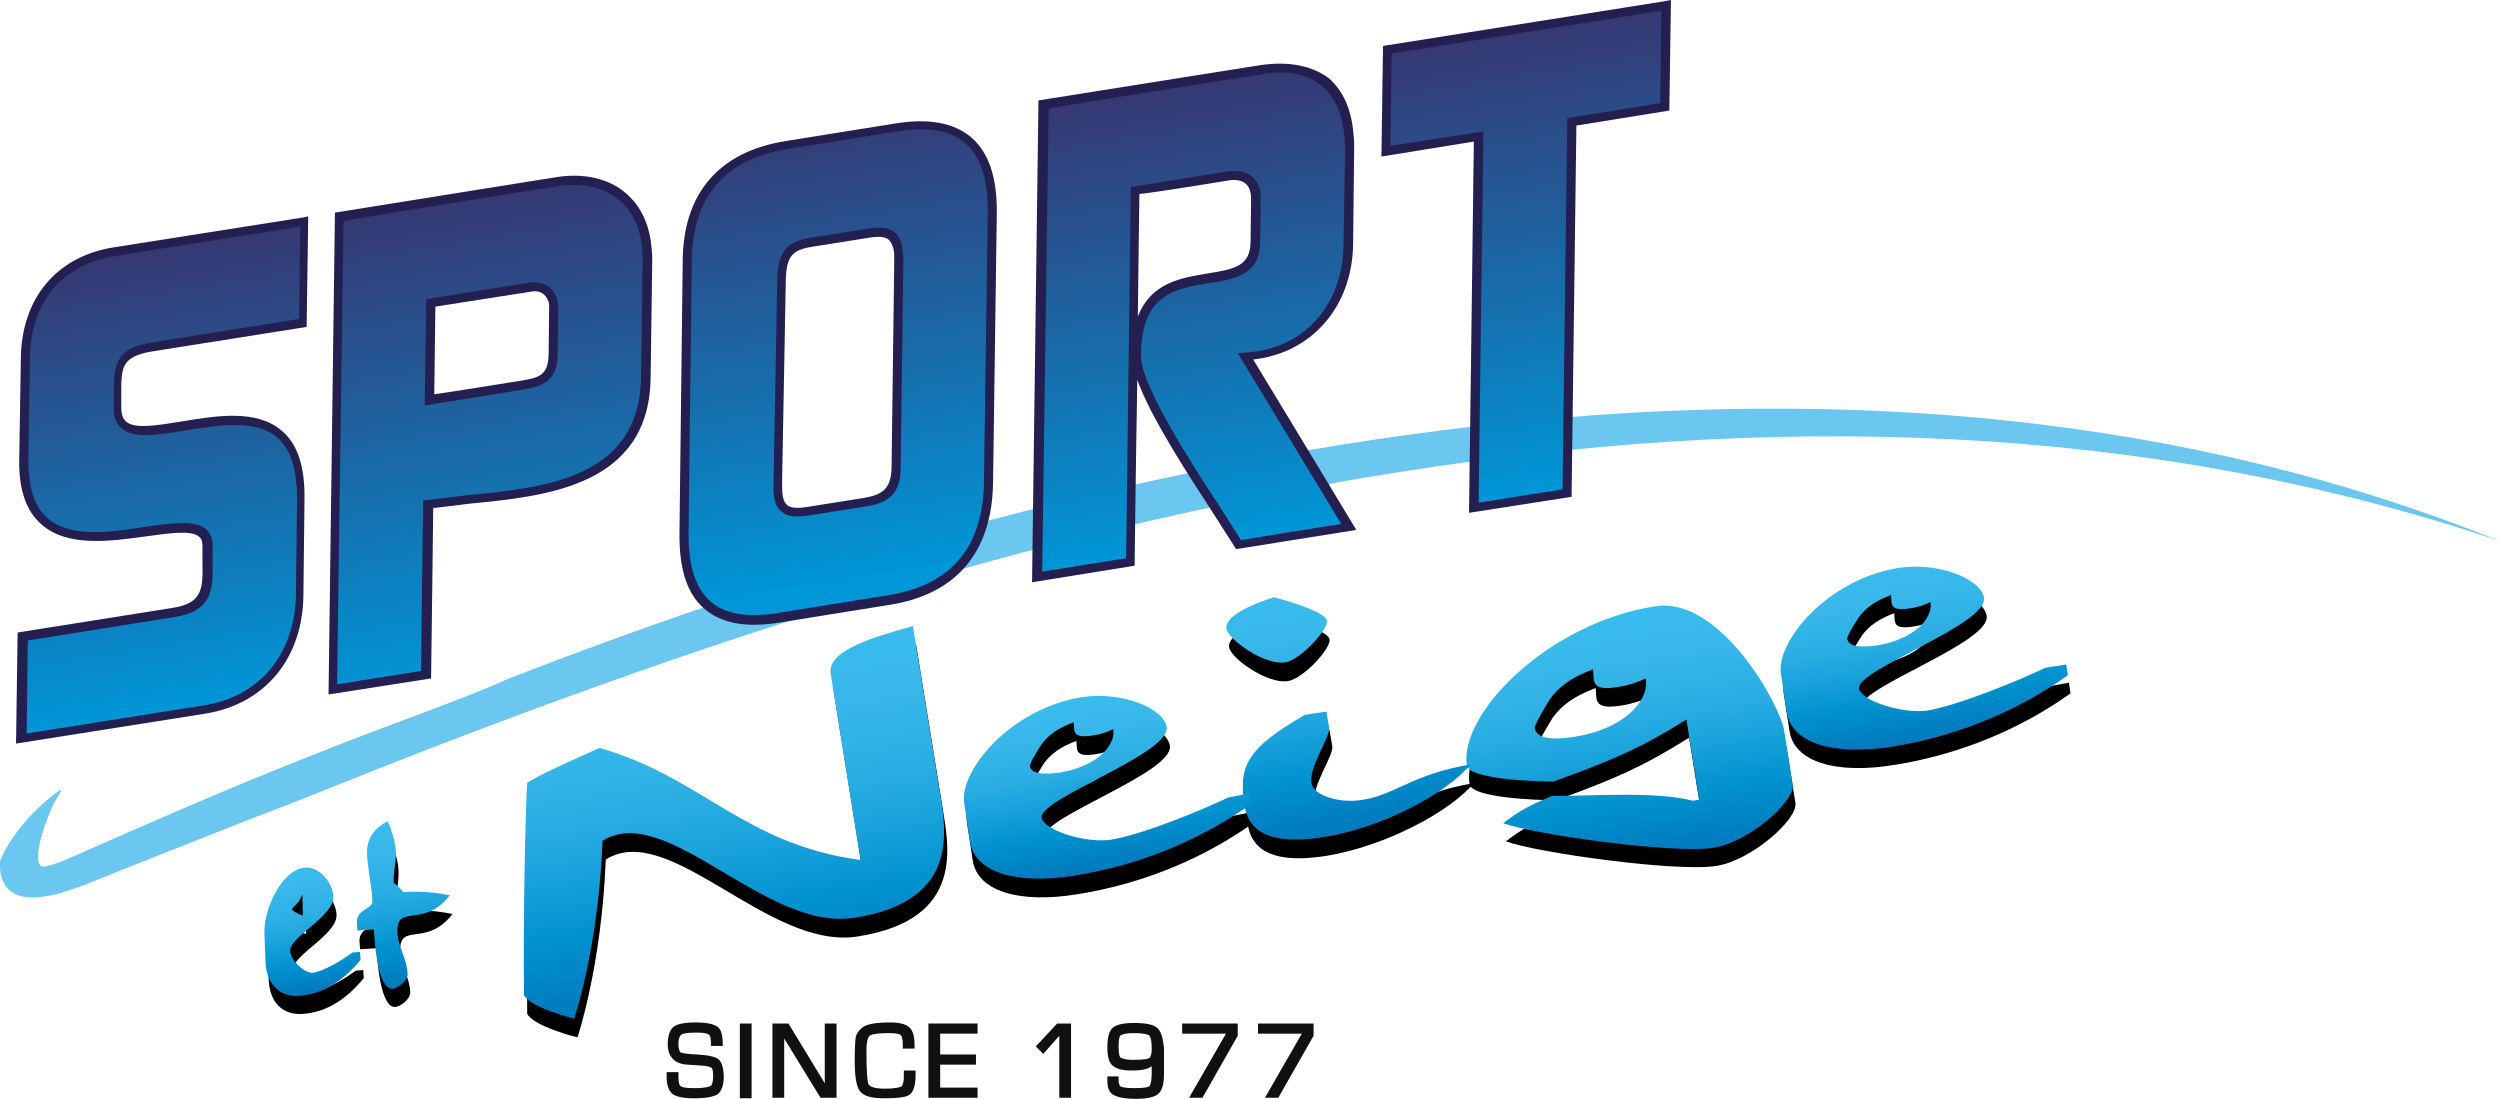
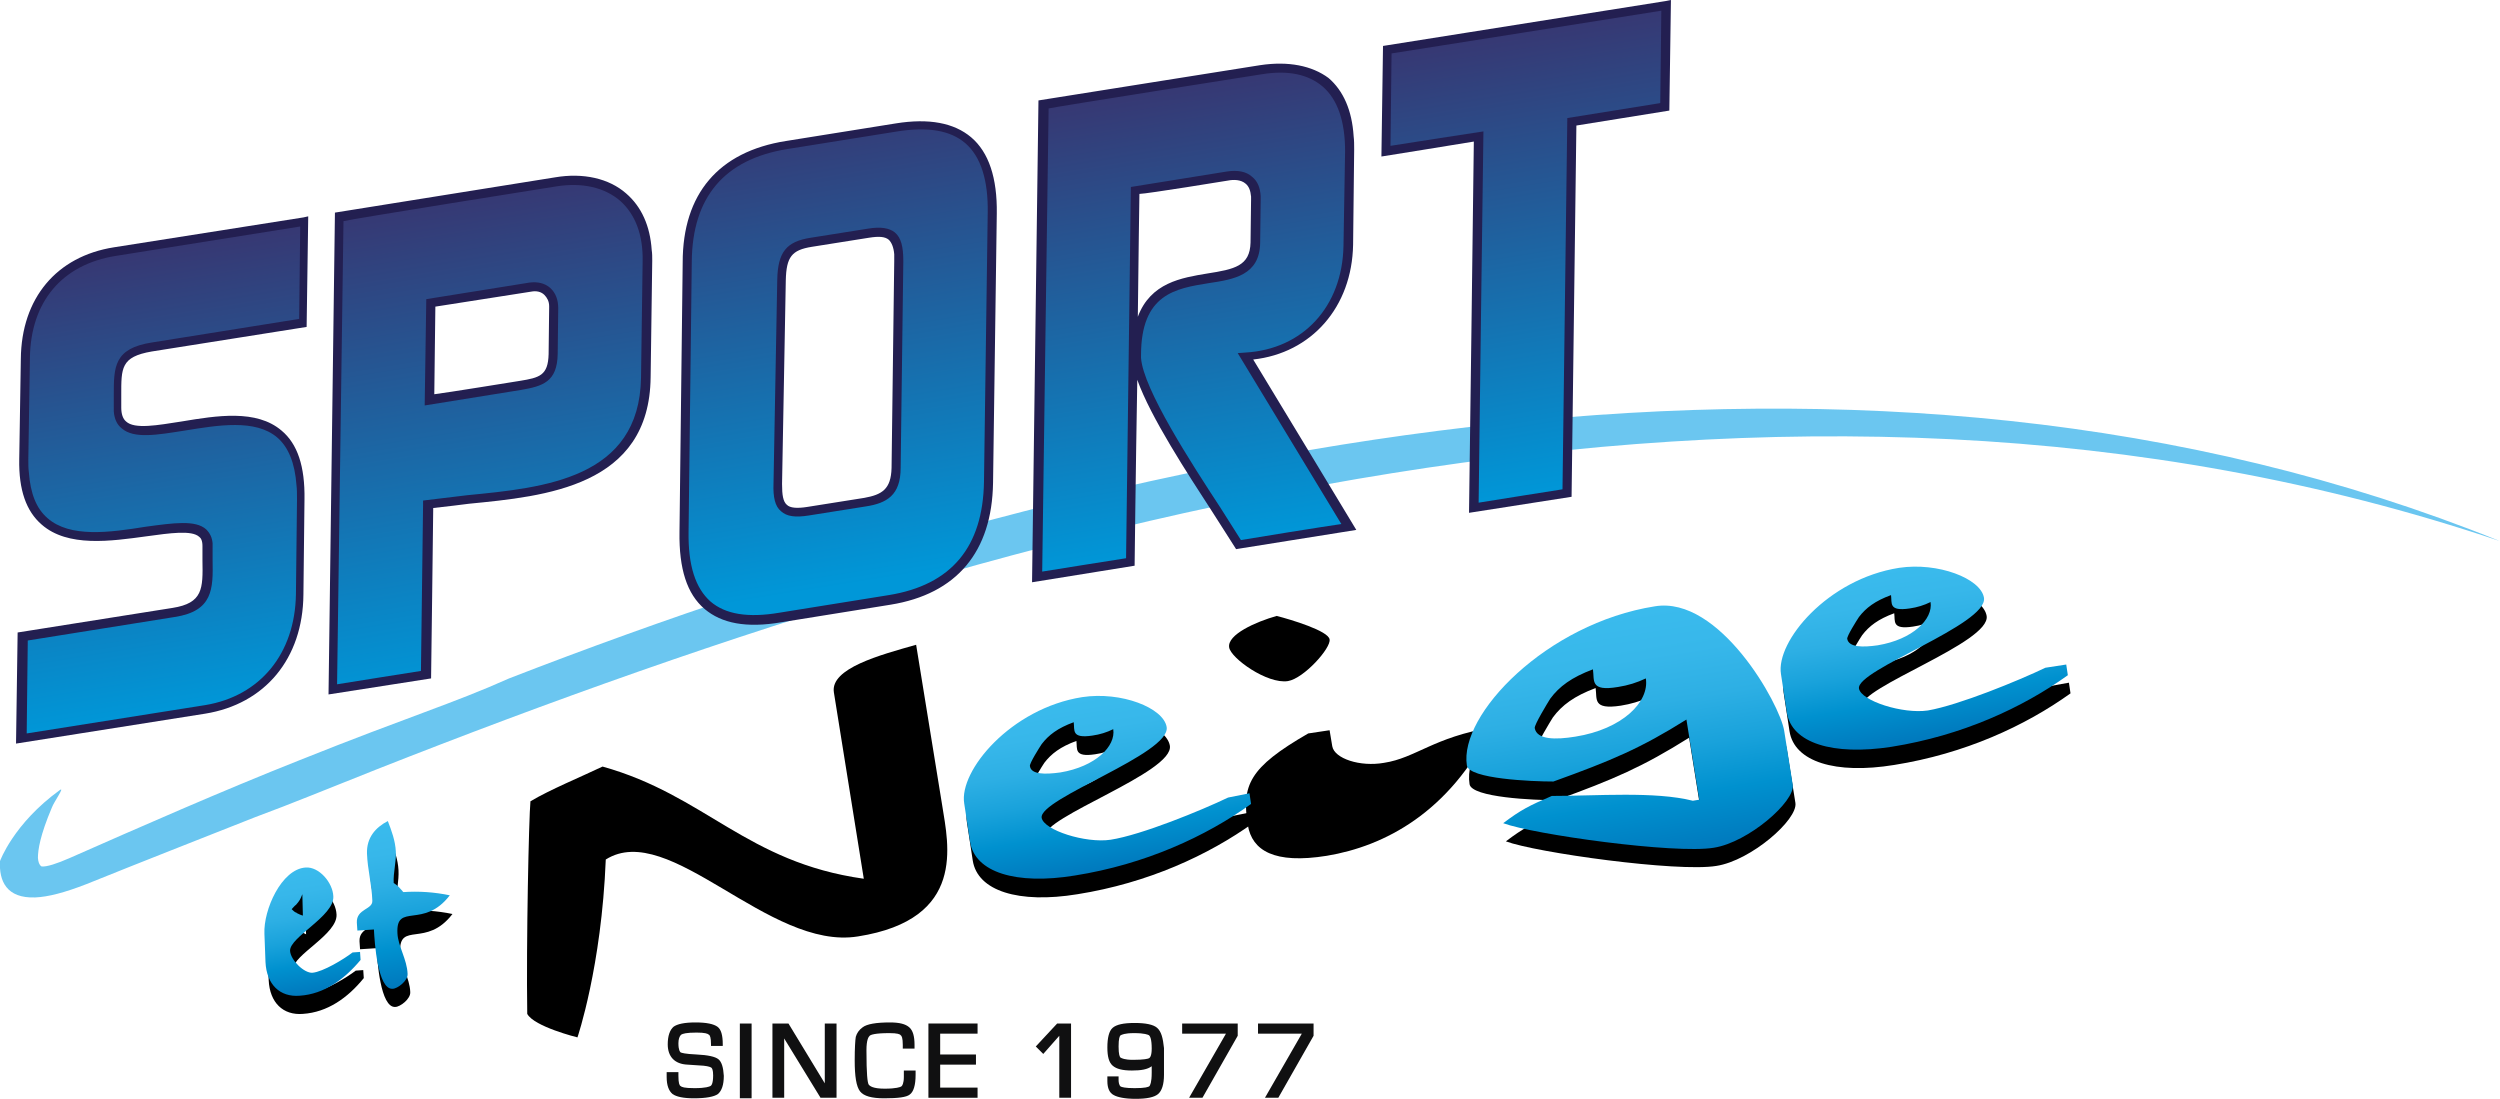
<svg xmlns="http://www.w3.org/2000/svg" version="1.1" id="Calque_1" x="0px" y="0px" viewBox="0 0 468 205.7" style="enable-background:new 0 0 468 205.7;" xml:space="preserve">
  <style type="text/css">
	.st0{fill:#6BC6F0;}
	.st1{fill:url(#SVGID_1_);}
	.st2{fill:#231F51;}
	.st3{fill:url(#SVGID_00000041261685261449489770000012835407786513631131_);}
	.st4{fill:url(#SVGID_00000068637511569901777520000005947649136417237162_);}
	.st5{fill:url(#SVGID_00000128477727876782653060000011860385086942245304_);}
	.st6{fill:url(#SVGID_00000144306501855872697600000004739079619530170266_);}
	.st7{fill:url(#SVGID_00000047025952162466930190000001008999476114540471_);}
	.st8{fill:url(#SVGID_00000176757707599513049720000001159359647100626563_);}
	.st9{fill:url(#SVGID_00000163062993357011174870000001864271311926287037_);}
	.st10{fill:url(#SVGID_00000056414300617443027600000000114507968738492032_);}
	.st11{fill:url(#SVGID_00000067932350282438109510000017956812768871528366_);}
	.st12{fill:url(#SVGID_00000028300181922651985990000007659678429505818503_);}
	.st13{fill:url(#SVGID_00000153693963274409972050000006476870724196321920_);}
	.st14{fill:#101011;}
</style>
  <g>
    <g>
      <path class="st0" d="M11.2,147.9c1-0.7-1.1,2.2-1.5,3.3c-2.2,5.2-2.6,7.9-2.6,9.4c0.1,1.4,0.7,1.6,0.7,1.6    c0.9,0.1,2.8-0.5,5.3-1.6c12.7-5.6,28.6-12.6,43-18.3c20.5-8.2,28.7-10.6,39.2-15.3C211.8,81.8,349.7,53.5,468,101.3    c-135-45.6-281.4-4.2-409.7,47.6c-3.5,1.4-7.1,2.8-10.6,4.1c-10.6,4.2-21.1,8.3-31.5,12.5c-4.1,1.6-7.2,2.4-9.6,2.5    c-5.4,0.2-6.8-3.1-6.6-6.8C0,161.2,2.5,154.2,11.2,147.9z" />
    </g>
    <g>
      <linearGradient id="SVGID_1_" gradientUnits="userSpaceOnUse" x1="0.398" y1="232.852" x2="0.398" y2="145.675" gradientTransform="matrix(0.987 -0.159 0.159 0.987 1.110383e-02 -96.944)">
        <stop offset="0" style="stop-color:#0097D8" />
        <stop offset="1" style="stop-color:#373772" />
      </linearGradient>
      <path class="st1" d="M38.3,132.8l-34.4,5.5l0.3-19.1l28.3-4.5c7.5-1.2,6.3-5.6,6.3-12.4C38.9,91.1,4.1,113.5,4.5,86l0.3-18.9    c0.2-11.3,6.7-18.4,16.8-20l35.5-5.6l-0.3,19L28.4,65c-7.4,1.2-6.4,4.7-6.4,11.3c-0.2,13.5,34.7-12.2,34.3,17.1L56,111.2    C55.8,122.8,49,131,38.3,132.8z" />
      <path class="st2" d="M56.8,40.7l-35.5,5.6C10.6,48,4,55.8,3.9,67.2L3.6,86c-0.1,5.7,1.3,9.7,4.2,12.2c4.9,4.3,13,3.1,19.6,2.2    c4.4-0.6,8.5-1.2,9.9,0.1c0.3,0.2,0.6,0.7,0.6,1.7l0,2.7c0.1,5.3,0.1,8-5.6,8.9l-29,4.6L3,139.2l35.4-5.6l0,0    c11.2-1.8,18.3-10.3,18.4-22.3l0.2-17.8c0.1-6.2-1.3-10.4-4.3-12.9c-4.7-4-12.1-2.8-18.7-1.7c-4.5,0.7-8.8,1.5-10.4,0    c-0.6-0.5-0.9-1.4-0.9-2.6V74c0-5.1-0.1-7.2,5.7-8.2l29-4.6l0.3-20.7L56.8,40.7z M8.9,97c-2.1-1.8-3.2-4.6-3.5-8.6    c-0.1-0.8-0.1-1.5-0.1-2.4l0.3-18.9c0.1-10.6,6-17.6,16.1-19.2c0,0,32.6-5.2,34.5-5.5c0,1.7-0.2,16-0.2,17.3    c-1.3,0.2-27.5,4.4-27.5,4.4c-7.2,1.1-7.2,4.6-7.2,9.9v2.3c0,0.2,0,0.4,0,0.7c0.1,1.4,0.6,2.5,1.5,3.2c2.3,2,6.7,1.2,11.8,0.4    c6.2-1,13.2-2.2,17.3,1.3c2.1,1.8,3.3,4.8,3.6,8.9c0.1,0.8,0.1,1.7,0.1,2.7l-0.2,17.8c-0.2,11.1-6.7,19-17,20.7    c0,0-31.6,5-33.4,5.3c0-1.7,0.2-16.1,0.2-17.4c1.3-0.2,27.5-4.4,27.5-4.4c7.2-1.1,7.2-5.3,7.1-10.6l0-2.7c0-0.2,0-0.3,0-0.5    c-0.1-1.1-0.5-1.9-1.2-2.6c-2-1.8-6.1-1.2-11.3-0.5C20.5,99.7,13.1,100.7,8.9,97z" />
      <linearGradient id="SVGID_00000016770648740689177590000006638186578997851577_" gradientUnits="userSpaceOnUse" x1="61.284" y1="236.613" x2="61.284" y2="144.903" gradientTransform="matrix(0.987 -0.159 0.159 0.987 1.110383e-02 -96.944)">
        <stop offset="0" style="stop-color:#0097D8" />
        <stop offset="1" style="stop-color:#373772" />
      </linearGradient>
      <path style="fill:url(#SVGID_00000016770648740689177590000006638186578997851577_);" d="M103.6,66.3c-0.1,4.6-2.3,5.2-6.1,5.8    l-17,2.7l0.2-18.1l18.6-2.9c2.6-0.4,4.5,1.1,4.4,3.9L103.6,66.3z M120.9,70.6l0.3-21.8c0.2-11.2-7.3-16.3-17.2-14.8l-40.5,6.4    l-1.2,88.5l17.4-2.8l0.4-31.9C93.9,92.1,120.6,94.1,120.9,70.6z" />
      <path class="st2" d="M99.1,52.9L79.8,56l-0.3,19.9l18-2.9c4.1-0.7,6.8-1.5,6.9-6.7l0.1-8.6c0-1.6-0.5-2.9-1.5-3.8    C102,53,100.6,52.7,99.1,52.9z M99.4,54.6c1-0.2,1.9,0,2.5,0.6c0.5,0.5,0.9,1.2,0.9,2.1c0,0.1,0,0.3,0,0.4l-0.1,8.6    c-0.1,4-1.7,4.4-5.4,5c0,0-14.2,2.3-16,2.5c0-1.7,0.2-15.1,0.2-16.4C82.8,57.2,99.4,54.6,99.4,54.6z" />
      <path class="st2" d="M103.9,33.2l-41.2,6.6l-1.2,90.2l19.2-3c0,0,0.4-30.4,0.4-31.9c1.2-0.1,6.7-0.8,6.7-0.8    c14.3-1.4,33.8-3.2,34-23.7l0.3-21.8c0-0.7,0-1.4-0.1-2c-0.3-4.5-1.9-8.1-4.8-10.6C114,33.4,109.2,32.3,103.9,33.2z M104.1,34.9    c4.9-0.8,9.1,0.2,12,2.7c2.8,2.5,4.3,6.3,4.2,11.3l-0.3,21.8l0,0c-0.3,18.9-18.1,20.6-32.5,22l-8.3,1l0,0.7c0,0-0.4,29.8-0.4,31.2    c-1.2,0.2-14,2.2-15.7,2.5c0-2,1.2-85.3,1.2-86.7C65.7,41,104.1,34.9,104.1,34.9z" />
      <linearGradient id="SVGID_00000101798429487511523740000011912382050936166273_" gradientUnits="userSpaceOnUse" x1="128.426" y1="229.256" x2="128.426" y2="139.298" gradientTransform="matrix(0.987 -0.159 0.159 0.987 1.110383e-02 -96.944)">
        <stop offset="0" style="stop-color:#0097D8" />
        <stop offset="1" style="stop-color:#373772" />
      </linearGradient>
      <path style="fill:url(#SVGID_00000101798429487511523740000011912382050936166273_);" d="M167.7,87.7c-0.1,4.4-2,5.8-5.8,6.4    l-10.7,1.7c-4.3,0.7-5.8-0.5-5.7-5.2l0.7-38.1c0.1-4.6,1.2-6.4,5.6-7.1l10.7-1.7c4.3-0.7,5.7,0.7,5.7,5.3L167.7,87.7z M185,90.4    l0.7-50.4c0.2-13-6-18-17.9-16.1l-20.6,3.3c-11.6,1.8-18.5,8.9-18.6,21.9L128,99.6c-0.2,13.4,6,18,18,16.1l20.5-3.3    C178.2,110.5,184.8,103.3,185,90.4z" />
      <path class="st2" d="M162.5,42.8l-10.7,1.7c-4.6,0.7-6.2,2.7-6.3,7.9l-0.7,38.1c-0.1,2.6,0.3,4.3,1.4,5.2c1.1,1,2.7,1.2,5.2,0.8    l10.7-1.7c3.9-0.6,6.5-2.1,6.5-7.2l0.5-38.7c0-2.7-0.4-4.4-1.6-5.4C166.5,42.7,164.9,42.4,162.5,42.8z M147.3,94.5    c-0.7-0.6-0.9-1.8-0.9-3.9l0.7-38.1c0.1-4.4,1.1-5.7,4.9-6.3l10.7-1.7c1.9-0.3,3-0.2,3.7,0.4c0.5,0.5,0.9,1.4,1,2.7    c0,0.4,0,0.8,0,1.3l-0.5,38.7c-0.1,4-1.8,5-5.1,5.6l-10.7,1.7C149.2,95.2,147.9,95.1,147.3,94.5z" />
      <path class="st2" d="M167.7,23.1l-20.6,3.3c-12.6,2-19.3,9.9-19.3,22.7l-0.6,50.5c-0.1,6.9,1.4,11.6,4.7,14.4    c3.2,2.7,7.8,3.6,14.3,2.5l20.5-3.3c12.4-2,19-9.9,19.2-22.8l0.7-50.4c0.1-6.7-1.5-11.5-4.8-14.3C178.6,23,173.9,22.1,167.7,23.1z     M133,112.6c-2.8-2.5-4.2-6.7-4.1-13.1l0.6-50.5c0.1-12.1,6.1-19.2,17.9-21.1l20.6-3.3c5.7-0.9,9.9-0.2,12.7,2.2    c2.9,2.5,4.3,6.9,4.2,13l-0.7,50.4l0,0c-0.2,12.2-6.1,19.3-17.8,21.2l-20.5,3.3C140,115.7,135.8,115,133,112.6z" />
      <linearGradient id="SVGID_00000017501660055611743900000014628671574817802631_" gradientUnits="userSpaceOnUse" x1="194.518" y1="233.192" x2="194.518" y2="145.948" gradientTransform="matrix(0.987 -0.159 0.159 0.987 1.110383e-02 -96.944)">
        <stop offset="0" style="stop-color:#0097D8" />
        <stop offset="1" style="stop-color:#373772" />
      </linearGradient>
      <path style="fill:url(#SVGID_00000017501660055611743900000014628671574817802631_);" d="M231.8,102c-3.8-6.5-19.3-28-19.2-35.4    c0.3-21.5,22.2-8.8,22.4-21l0.1-8c0.1-3.7-2.1-5-5.3-4.5l-17.3,2.8l-0.9,69.5l-17.4,2.8l1.2-88.4l40.7-6.5    c10.5-1.7,16.7,3.7,16.5,15.2L252.3,46c-0.2,12.2-8.4,20.3-19.3,20.8l19.3,31.9L231.8,102z" />
      <path class="st2" d="M235.9,12.2l-41.5,6.6l-1.2,90.2l19.2-3.1c0,0,0.2-17.7,0.5-34.8c2.5,7,9.3,17.4,14.1,24.8l4.4,6.9l0.6-0.1    l21.9-3.5c0,0-18-29.8-19.3-31.9c10.9-1.2,18.5-9.8,18.7-21.5l0.2-17.8c0-0.9,0-1.7-0.1-2.5c-0.3-4.8-1.9-8.5-4.7-10.9    C245.6,12.3,241.2,11.4,235.9,12.2z M236.2,13.9c4.9-0.8,8.7,0,11.4,2.3c2.8,2.4,4.2,6.5,4.2,12.1L251.5,46    c-0.2,11.4-7.6,19.4-18.4,20l-1.4,0.1c0,0,18.2,30,19.4,32c-2.2,0.3-17.8,2.8-18.8,3c-0.5-0.8-3.8-6-3.8-6    c-5.5-8.4-14.5-22.3-14.9-28.1c0-0.2,0-0.3,0-0.5C213.6,55,220.1,54,226.3,53c4.7-0.7,9.5-1.5,9.6-7.5l0.1-8c0-0.3,0-0.5,0-0.8    c-0.1-1.6-0.6-2.8-1.6-3.6c-1.1-1-2.7-1.3-4.7-1l-18,2.9c0,0-0.9,68.1-0.9,69.5c-1.2,0.2-14,2.2-15.7,2.5c0-2,1.2-85.3,1.2-86.7    C197.5,20,236.2,13.9,236.2,13.9z M229.9,33.8c1-0.2,2.4-0.2,3.3,0.6c0.6,0.5,0.9,1.3,1,2.4c0,0.2,0,0.4,0,0.6l-0.1,8    c-0.1,4.4-3,5-8.1,5.8c-4.8,0.8-10.6,1.7-13,8.1c0.1-10.3,0.3-22.5,0.3-23C214.6,36.3,229.9,33.8,229.9,33.8z" />
      <linearGradient id="SVGID_00000127016707244806253500000003461770382687480767_" gradientUnits="userSpaceOnUse" x1="264.325" y1="233.252" x2="264.325" y2="146.047" gradientTransform="matrix(0.987 -0.159 0.159 0.987 1.110383e-02 -96.944)">
        <stop offset="0" style="stop-color:#0097D8" />
        <stop offset="1" style="stop-color:#373772" />
      </linearGradient>
      <path style="fill:url(#SVGID_00000127016707244806253500000003461770382687480767_);" d="M294.2,22.7l-0.9,69.5L275.8,95l0.9-69.5    l-17.3,2.8l0.3-19L311.9,1l-0.3,19L294.2,22.7z" />
      <path class="st2" d="M311.8,0.2l-52.9,8.4l-0.3,20.7c0,0,15.6-2.5,17.3-2.8c0,2-0.9,69.5-0.9,69.5l19.2-3c0,0,0.9-68.1,0.9-69.5    c1.3-0.2,17.4-2.8,17.4-2.8L312.8,0L311.8,0.2z M311,2c0,1.7-0.2,16-0.2,17.3c-1.3,0.2-17.4,2.8-17.4,2.8s-0.9,68.1-0.9,69.5    c-1.2,0.2-14,2.2-15.7,2.5c0-2,0.9-69.5,0.9-69.5S262,27,260.3,27.3c0-1.7,0.2-16,0.2-17.3C261.9,9.8,309.1,2.3,311,2z" />
    </g>
    <g>
      <g>
        <g>
          <path d="M334.5,140.3c-0.8-5-12.1-25.3-24.2-23.3c-20.3,3.2-36.7,20.3-35.2,29.8c0.4,2.5,12.1,3,16.2,3      c10.8-3.9,16.3-6.3,24.9-11.7l2.4,15l-1.2,0.2c-7.1-1.8-18-0.9-26.4-0.9c-4.2,1.8-5.8,2.6-9.1,5.1c5.6,2.1,32.1,5.8,39.4,4.6      c6.5-1,15.3-8.7,14.8-11.8L334.5,140.3z M295.4,141.3c-3.7,0.6-7.2,0.6-7.6-1.5c-0.1-0.6,2.4-4.7,2.9-5.5c1.7-2.3,4-4,8-5.5      c0.3,2.1-0.6,4.1,4.7,3.3c1.9-0.3,3.5-0.8,5.2-1.5C309.3,134.8,304.3,139.9,295.4,141.3z" />
        </g>
      </g>
      <path d="M176.4,150.9c1.1,7.1,4.6,21.2-15.8,24.4c-16.7,2.7-35.3-21.9-47.2-14.4c-0.8,20.1-5.3,33.3-5.3,33.3s-8.1-2-9.4-4.4    c-0.2-13.5,0.3-36.7,0.6-39.8c3.7-2.2,9.3-4.5,13.5-6.5c19.3,5.4,26.9,17.9,48.9,21l-5.6-34.9c-0.7-4.5,8.7-7,15.4-8.9    L176.4,150.9z" />
-       <path d="M241.1,127.5c-3.9,0.6-10.7-4.3-11-6.3c-0.4-2.4,5-4.8,8.9-5.9c2.7,0.7,9.7,2.8,9.9,4.4    C249.2,121.3,244.1,127,241.1,127.5z M248.4,160.2c-9.9,1.6-14-1-14.8-5.7c-1.2-7.5,0.2-10.8,11.3-17.2l4-0.6l0.5,3    c0.3,1.7-3.8,7.3-3.3,10.4c0.4,2.3,5.2,3.9,9.7,3.1c5.9-0.9,9.3-4.8,20.1-6.6C271.3,152.1,259.2,158.4,248.4,160.2z" />
+       <path d="M241.1,127.5c-3.9,0.6-10.7-4.3-11-6.3c-0.4-2.4,5-4.8,8.9-5.9c2.7,0.7,9.7,2.8,9.9,4.4    C249.2,121.3,244.1,127,241.1,127.5z M248.4,160.2c-9.9,1.6-14-1-14.8-5.7c-1.2-7.5,0.2-10.8,11.3-17.2l4-0.6l0.5,3    c0.4,2.3,5.2,3.9,9.7,3.1c5.9-0.9,9.3-4.8,20.1-6.6C271.3,152.1,259.2,158.4,248.4,160.2z" />
      <g>
        <path d="M383.4,128.5c-5,2.4-16.2,7-22,7.9c-4.7,0.8-12.5-1.8-12.9-4.1c-0.6-3.6,24.2-12,23.4-17c-0.6-3.6-8.6-6.7-15.9-5.6     c-13.3,2.1-23.1,13.8-22.1,20l1.1,7.2c0.9,5.7,8.6,8.1,19.6,6.3c13.2-2.1,24.5-7.3,33-13.4l-0.3-2L383.4,128.5z M346.4,123     c-0.1-0.5,1.8-3.5,2.2-4.1c1.3-1.7,3-3,6-4.1c0.2,1.5-0.5,3.1,3.5,2.5c1.4-0.2,2.7-0.6,3.9-1.2c0.5,3.2-3.3,7-9.9,8.1     C349.3,124.6,346.7,124.6,346.4,123z" />
      </g>
      <path d="M230.5,152.8c-5,2.4-16.2,7-22,7.9c-4.7,0.7-12.5-1.8-12.9-4.1c-0.6-3.6,24.2-12,23.4-17c-0.6-3.6-8.6-6.7-15.9-5.6    c-13.3,2.1-23.1,13.8-22.1,19.9l1.1,7.2c0.9,5.7,8.6,8.1,19.6,6.3c13.2-2.1,24.5-7.3,33-13.4l-0.3-2L230.5,152.8z M193.3,146.9    c-0.1-0.5,1.8-3.5,2.2-4.1c1.3-1.7,3-3,6-4.1c0.2,1.5-0.5,3.1,3.5,2.5c1.4-0.2,2.7-0.6,3.9-1.2c0.5,3.2-3.3,7-9.9,8.1    C196.2,148.5,193.6,148.5,193.3,146.9z" />
      <g>
        <path d="M57.3,174.9c-0.4-0.2-0.8-0.4-1.2-0.6l0.1,0c-0.4-0.1-0.7-0.4-1-0.7c0.1-0.1,0.7-0.7,0.7-0.8c0.7-0.8,0.8-1,1.2-2     L57.3,174.9z M68.1,183.1l-0.1-1.5l-1.4,0.1c-1.7,1.3-5.5,3.6-7.5,3.8c-1.6,0.1-4.1-2.4-4.2-4.1c-0.1-2.6,8.3-6.5,8.1-10.2     c-0.1-2.6-2.7-5.6-5.2-5.4c-4.5,0.3-8,7.9-7.7,12.4l0.2,5.3c0.2,4.2,2.7,6.6,6.4,6.3C61.3,189.5,65.1,186.8,68.1,183.1z" />
        <path d="M74.9,178.2c0.1,2.4,1.8,4.9,1.9,7.5c0.1,1.3-1.9,2.8-2.8,2.8c-2.8,0.2-3.4-8.8-3.5-11l-3.1,0.2l-0.1-1.5     c-0.1-2.6,3-2.4,3-4.1c-0.1-3-0.9-5.9-1-8.8c-0.1-3,1.6-4.9,3.8-6.1c0.7,1.8,1.4,3.7,1.5,5.7c0.1,2-0.4,3.9-0.4,5.9     c0.7,0.3,1.2,0.9,1.8,1.7c2.9-0.2,5.8,0,8.7,0.6C79.8,177.5,74.7,172.4,74.9,178.2z" />
      </g>
    </g>
    <g>
      <g>
        <g>
          <linearGradient id="SVGID_00000070802940438810729810000004912288253671581884_" gradientUnits="userSpaceOnUse" x1="-472.567" y1="166.346" x2="-472.567" y2="120.015" gradientTransform="matrix(0.987 -0.159 0.159 0.987 747.805 -78.389)">
            <stop offset="0" style="stop-color:#0079BD" />
            <stop offset="4.268044e-02" style="stop-color:#007DC0" />
            <stop offset="0.234" style="stop-color:#0091CF" />
            <stop offset="0.426" style="stop-color:#19A2DB" />
            <stop offset="0.618" style="stop-color:#2DAFE4" />
            <stop offset="0.81" style="stop-color:#37B7EA" />
            <stop offset="1" style="stop-color:#3ABBED" />
          </linearGradient>
          <path style="fill:url(#SVGID_00000070802940438810729810000004912288253671581884_);" d="M334,136.8c-0.8-5-12.1-25.3-24.2-23.3      c-20.3,3.2-36.7,20.3-35.2,29.8c0.4,2.5,12.1,3,16.2,3c10.8-3.9,16.3-6.2,24.9-11.6l2.4,15l-1.2,0.2c-7.1-1.8-18-0.9-26.4-0.9      c-4.2,1.8-5.8,2.6-9.1,5.1c5.6,2.1,32.1,5.8,39.4,4.6c6.5-1,15.3-8.7,14.8-11.8L334,136.8z M294.9,137.9      c-3.7,0.6-7.2,0.6-7.6-1.6c-0.1-0.6,2.4-4.7,2.9-5.5c1.7-2.3,4-4,8-5.5c0.3,2.1-0.6,4.2,4.7,3.3c1.9-0.3,3.5-0.8,5.2-1.6      C308.8,131.4,303.7,136.5,294.9,137.9z" />
        </g>
      </g>
      <linearGradient id="SVGID_00000000930926248515125280000017371514650096254085_" gradientUnits="userSpaceOnUse" x1="93.454" y1="301.116" x2="93.454" y2="238.665" gradientTransform="matrix(0.987 -0.159 0.159 0.987 1.110383e-02 -96.944)">
        <stop offset="0" style="stop-color:#0079BD" />
        <stop offset="4.268044e-02" style="stop-color:#007DC0" />
        <stop offset="0.234" style="stop-color:#0091CF" />
        <stop offset="0.426" style="stop-color:#19A2DB" />
        <stop offset="0.618" style="stop-color:#2DAFE4" />
        <stop offset="0.81" style="stop-color:#37B7EA" />
        <stop offset="1" style="stop-color:#3ABBED" />
      </linearGradient>
-       <path style="fill:url(#SVGID_00000000930926248515125280000017371514650096254085_);" d="M175.8,147.4c1.1,7.2,4.6,21.2-15.8,24.4    c-16.7,2.7-35.3-21.9-47.2-14.4c-0.8,20.1-5.3,33.3-5.3,33.3s-8.1-2-9.4-4.4c-0.2-13.5,0.3-36.7,0.6-39.8    c3.7-2.2,9.3-4.5,13.5-6.5c19.3,5.5,26.9,18,48.9,21l-5.6-34.9c-0.7-4.5,8.7-7,15.4-8.9L175.8,147.4z" />
      <linearGradient id="SVGID_00000070102535708827344850000003132561093564971967_" gradientUnits="userSpaceOnUse" x1="212.34" y1="289.687" x2="212.34" y2="243.865" gradientTransform="matrix(0.987 -0.159 0.159 0.987 1.110383e-02 -96.944)">
        <stop offset="0" style="stop-color:#0079BD" />
        <stop offset="4.268044e-02" style="stop-color:#007DC0" />
        <stop offset="0.234" style="stop-color:#0091CF" />
        <stop offset="0.426" style="stop-color:#19A2DB" />
        <stop offset="0.618" style="stop-color:#2DAFE4" />
        <stop offset="0.81" style="stop-color:#37B7EA" />
        <stop offset="1" style="stop-color:#3ABBED" />
      </linearGradient>
-       <path style="fill:url(#SVGID_00000070102535708827344850000003132561093564971967_);" d="M240.6,124c-3.9,0.6-10.7-4.3-11-6.3    c-0.4-2.4,5-4.7,8.9-5.9c2.7,0.7,9.7,2.8,9.9,4.4C248.7,117.8,243.5,123.5,240.6,124z M247.8,156.7c-9.9,1.6-14-1-14.8-5.7    c-1.2-7.5,0.2-10.8,11.3-17.2l4-0.6l0.5,3c0.3,1.7-3.8,7.3-3.3,10.4c0.4,2.3,5.2,3.9,9.7,3.1c5.9-0.9,9.3-4.8,20.1-6.6    C270.7,148.6,258.7,155,247.8,156.7z" />
      <g>
        <linearGradient id="SVGID_00000121250951502571008470000013857190235099750330_" gradientUnits="userSpaceOnUse" x1="320.369" y1="289.846" x2="320.369" y2="256.998" gradientTransform="matrix(0.987 -0.159 0.159 0.987 1.110383e-02 -96.944)">
          <stop offset="0" style="stop-color:#0079BD" />
          <stop offset="4.268044e-02" style="stop-color:#007DC0" />
          <stop offset="0.234" style="stop-color:#0091CF" />
          <stop offset="0.426" style="stop-color:#19A2DB" />
          <stop offset="0.618" style="stop-color:#2DAFE4" />
          <stop offset="0.81" style="stop-color:#37B7EA" />
          <stop offset="1" style="stop-color:#3ABBED" />
        </linearGradient>
        <path style="fill:url(#SVGID_00000121250951502571008470000013857190235099750330_);" d="M382.9,125c-5,2.4-16.2,7-22,8     c-4.7,0.7-12.5-1.8-12.9-4.1c-0.6-3.5,24.2-12,23.4-17c-0.6-3.6-8.6-6.7-15.9-5.6c-13.4,2.1-23.1,13.8-22.1,19.9l1.1,7.2     c0.9,5.7,8.6,8.1,19.6,6.4c13.2-2.1,24.5-7.3,33-13.4l-0.3-2L382.9,125z M345.8,119.6c-0.1-0.5,1.8-3.5,2.2-4.1     c1.3-1.7,3-3,6-4.1c0.2,1.5-0.5,3.1,3.5,2.5c1.4-0.2,2.7-0.6,3.9-1.2c0.5,3.2-3.3,7-9.9,8.1C348.7,121.2,346.1,121.2,345.8,119.6     z" />
      </g>
      <linearGradient id="SVGID_00000007405689859933909380000011777110555584466607_" gradientUnits="userSpaceOnUse" x1="165.5" y1="289.633" x2="165.5" y2="256.791" gradientTransform="matrix(0.987 -0.159 0.159 0.987 1.110383e-02 -96.944)">
        <stop offset="0" style="stop-color:#0079BD" />
        <stop offset="4.268044e-02" style="stop-color:#007DC0" />
        <stop offset="0.234" style="stop-color:#0091CF" />
        <stop offset="0.426" style="stop-color:#19A2DB" />
        <stop offset="0.618" style="stop-color:#2DAFE4" />
        <stop offset="0.81" style="stop-color:#37B7EA" />
        <stop offset="1" style="stop-color:#3ABBED" />
      </linearGradient>
      <path style="fill:url(#SVGID_00000007405689859933909380000011777110555584466607_);" d="M229.9,149.3c-5,2.4-16.2,7-22,7.9    c-4.7,0.7-12.5-1.8-12.9-4.1c-0.6-3.6,24.2-12,23.4-17c-0.6-3.6-8.5-6.7-15.8-5.6c-13.4,2.1-23.1,13.8-22.1,19.9l1.1,7.2    c0.9,5.7,8.6,8.1,19.6,6.3c13.2-2.1,24.5-7.3,33-13.4l-0.3-2L229.9,149.3z M192.8,143.4c-0.1-0.5,1.8-3.5,2.2-4.1    c1.3-1.7,3-3,6-4.1c0.2,1.5-0.5,3.1,3.5,2.5c1.4-0.2,2.7-0.6,3.9-1.2c0.5,3.2-3.3,7-9.9,8.1C195.6,145,193,145,192.8,143.4z" />
      <g>
        <linearGradient id="SVGID_00000134237910483470803270000013545202656132512137_" gradientUnits="userSpaceOnUse" x1="14.113" y1="288.707" x2="14.113" y2="265.086" gradientTransform="matrix(0.987 -0.159 0.159 0.987 1.110383e-02 -96.944)">
          <stop offset="0" style="stop-color:#0079BD" />
          <stop offset="4.268044e-02" style="stop-color:#007DC0" />
          <stop offset="0.234" style="stop-color:#0091CF" />
          <stop offset="0.426" style="stop-color:#19A2DB" />
          <stop offset="0.618" style="stop-color:#2DAFE4" />
          <stop offset="0.81" style="stop-color:#37B7EA" />
          <stop offset="1" style="stop-color:#3ABBED" />
        </linearGradient>
        <path style="fill:url(#SVGID_00000134237910483470803270000013545202656132512137_);" d="M56.7,171.4c-0.4-0.1-0.8-0.3-1.2-0.5     l0.1,0c-0.4-0.1-0.7-0.4-1-0.7c0.1-0.1,0.7-0.8,0.8-0.8c0.7-0.8,0.8-1,1.2-2L56.7,171.4z M67.5,179.7l-0.1-1.5l-1.4,0.1     c-1.7,1.3-5.5,3.6-7.5,3.8c-1.6,0.1-4.1-2.4-4.2-4.1c-0.1-2.6,8.3-6.5,8.1-10.2c-0.1-2.6-2.7-5.6-5.2-5.4     c-4.5,0.3-7.9,7.9-7.7,12.4l0.2,5.3c0.2,4.2,2.7,6.6,6.4,6.3C60.7,186.1,64.5,183.3,67.5,179.7z" />
        <linearGradient id="SVGID_00000012449303497676969550000017278699414033473468_" gradientUnits="userSpaceOnUse" x1="32.021" y1="290.111" x2="32.021" y2="259.12" gradientTransform="matrix(0.987 -0.159 0.159 0.987 1.110383e-02 -96.944)">
          <stop offset="0" style="stop-color:#0079BD" />
          <stop offset="4.268044e-02" style="stop-color:#007DC0" />
          <stop offset="0.234" style="stop-color:#0091CF" />
          <stop offset="0.426" style="stop-color:#19A2DB" />
          <stop offset="0.618" style="stop-color:#2DAFE4" />
          <stop offset="0.81" style="stop-color:#37B7EA" />
          <stop offset="1" style="stop-color:#3ABBED" />
        </linearGradient>
        <path style="fill:url(#SVGID_00000012449303497676969550000017278699414033473468_);" d="M74.4,174.7c0.1,2.4,1.8,4.9,1.9,7.6     c0.1,1.3-1.9,2.8-2.8,2.8c-2.8,0.2-3.4-8.8-3.5-11.1l-3.1,0.2l-0.1-1.5c-0.1-2.6,3-2.4,2.9-4.1c-0.1-3-0.9-5.9-1-8.8     c-0.1-3,1.6-4.9,3.9-6.1c0.7,1.8,1.4,3.7,1.5,5.7c0.1,2-0.5,3.9-0.4,5.9c0.7,0.4,1.2,1,1.8,1.7c2.9-0.2,5.8,0,8.7,0.6     C79.3,174,74.1,168.9,74.4,174.7z" />
      </g>
    </g>
  </g>
  <g>
    <path class="st14" d="M134.5,198.3c-0.6-0.5-2-0.8-4.1-0.9c-2.2-0.1-2.8-0.3-3-0.4c-0.1-0.1-0.4-0.4-0.4-1.7c0-0.8,0.2-1.3,0.5-1.6   c0.3-0.2,1-0.4,2.9-0.4c1.6,0,2.1,0.2,2.3,0.4c0.2,0.1,0.4,0.5,0.4,1.8v0.3h2.2v-0.3c0-1.7-0.3-2.8-1-3.3c-0.7-0.5-2-0.8-4.1-0.8   c-2.1,0-3.4,0.3-4.1,0.8c-0.7,0.6-1.1,1.7-1.1,3.3c0,2.3,1.3,3.7,3.7,3.8l3,0.2c1,0.1,1.4,0.3,1.5,0.4c0.1,0.1,0.3,0.4,0.3,1.4   c0,1.5-0.3,1.9-0.5,2c-0.2,0.1-0.8,0.4-3,0.4c-1.9,0-2.4-0.2-2.6-0.4c-0.2-0.1-0.4-0.5-0.4-1.9v-0.7h-2.2l0,0.9   c0,1.6,0.4,2.6,1.1,3.2c0.7,0.5,2,0.8,4,0.8c2.3,0,3.8-0.3,4.5-0.8c0.7-0.6,1.1-1.7,1.1-3.4C135.4,199.8,135.1,198.8,134.5,198.3z" />
    <rect x="138.5" y="191.6" class="st14" width="2.2" height="14" />
    <polygon class="st14" points="154.4,202.8 147.6,191.6 144.6,191.6 144.6,205.5 146.8,205.5 146.8,194.4 153.6,205.5 156.6,205.5    156.6,191.6 154.4,191.6  " />
    <path class="st14" d="M169.2,201.6c0,1.2-0.3,1.7-0.5,1.8c-0.2,0.1-0.9,0.4-3.1,0.4c-2.2,0-2.8-0.5-3-0.8c-0.2-0.4-0.4-1.8-0.4-6.4   c0-2,0.4-2.5,0.6-2.7c0.2-0.2,1-0.5,3.7-0.5c1.5,0,2,0.2,2.1,0.4c0.2,0.1,0.4,0.5,0.4,1.8l0,0.7h2.2l0-0.7c0-1.6-0.3-2.7-1-3.3   c-0.7-0.6-1.8-0.9-3.6-0.9c-2.6,0-4.3,0.3-5.1,0.9c-0.7,0.5-1.1,1.1-1.3,1.8c-0.1,0.6-0.2,2.1-0.2,4.4c0,3,0.3,4.9,1,5.8   c0.7,0.9,2.2,1.3,4.5,1.3c2.6,0,4.2-0.2,4.8-0.7c0.7-0.5,1.1-1.7,1.1-3.7v-0.8h-2.2L169.2,201.6z" />
    <polygon class="st14" points="173.8,205.5 183,205.5 183,203.6 176,203.6 176,199.3 182.7,199.3 182.7,197.4 176,197.4 176,193.5    183,193.5 183,191.6 173.8,191.6  " />
    <polygon class="st14" points="193.9,195.9 195.3,197.3 198.3,193.9 198.3,205.5 200.5,205.5 200.5,191.6 197.9,191.6  " />
    <path class="st14" d="M216.6,192.4c-0.7-0.6-2.1-0.9-4.2-0.9c-2.1,0-3.4,0.3-4.1,0.9c-0.7,0.6-1,1.9-1,3.7c0,1.7,0.3,2.8,1,3.4   c0.7,0.6,1.8,0.9,3.6,0.9c1.7,0,2.9-0.2,3.7-0.8v1.2c0,1.9-0.3,2.3-0.4,2.5c-0.2,0.2-0.8,0.4-2.8,0.4c-1.8,0-2.4-0.2-2.6-0.3   c-0.3-0.2-0.4-0.8-0.4-1.2l0-0.7h-2.1l0,0.3c0,0.3,0,0.5,0,0.6c0,1.3,0.4,2.2,1.2,2.6c0.7,0.4,2.1,0.7,4.1,0.7   c2.1,0,3.5-0.3,4.2-0.9c0.7-0.6,1.1-1.8,1.1-3.6l0-1.4l0-3.6C217.7,194.3,217.4,193.1,216.6,192.4z M209.8,193.8   c0.2-0.1,0.7-0.4,2.5-0.4c2,0,2.6,0.3,2.8,0.4c0.2,0.2,0.5,0.7,0.5,2.5c0,1.3-0.3,1.7-0.5,1.8c-0.2,0.1-0.9,0.3-3,0.3   c-1.6,0-2.1-0.3-2.3-0.4c-0.2-0.1-0.4-0.6-0.4-2.1C209.4,194.4,209.6,193.9,209.8,193.8z" />
    <polygon class="st14" points="221.3,193.5 229.5,193.5 222.6,205.5 225.1,205.5 231.7,193.9 231.7,191.6 221.3,191.6  " />
    <polygon class="st14" points="235.5,191.6 235.5,193.5 243.7,193.5 236.8,205.5 239.3,205.5 245.9,193.9 245.9,191.6  " />
  </g>
</svg>